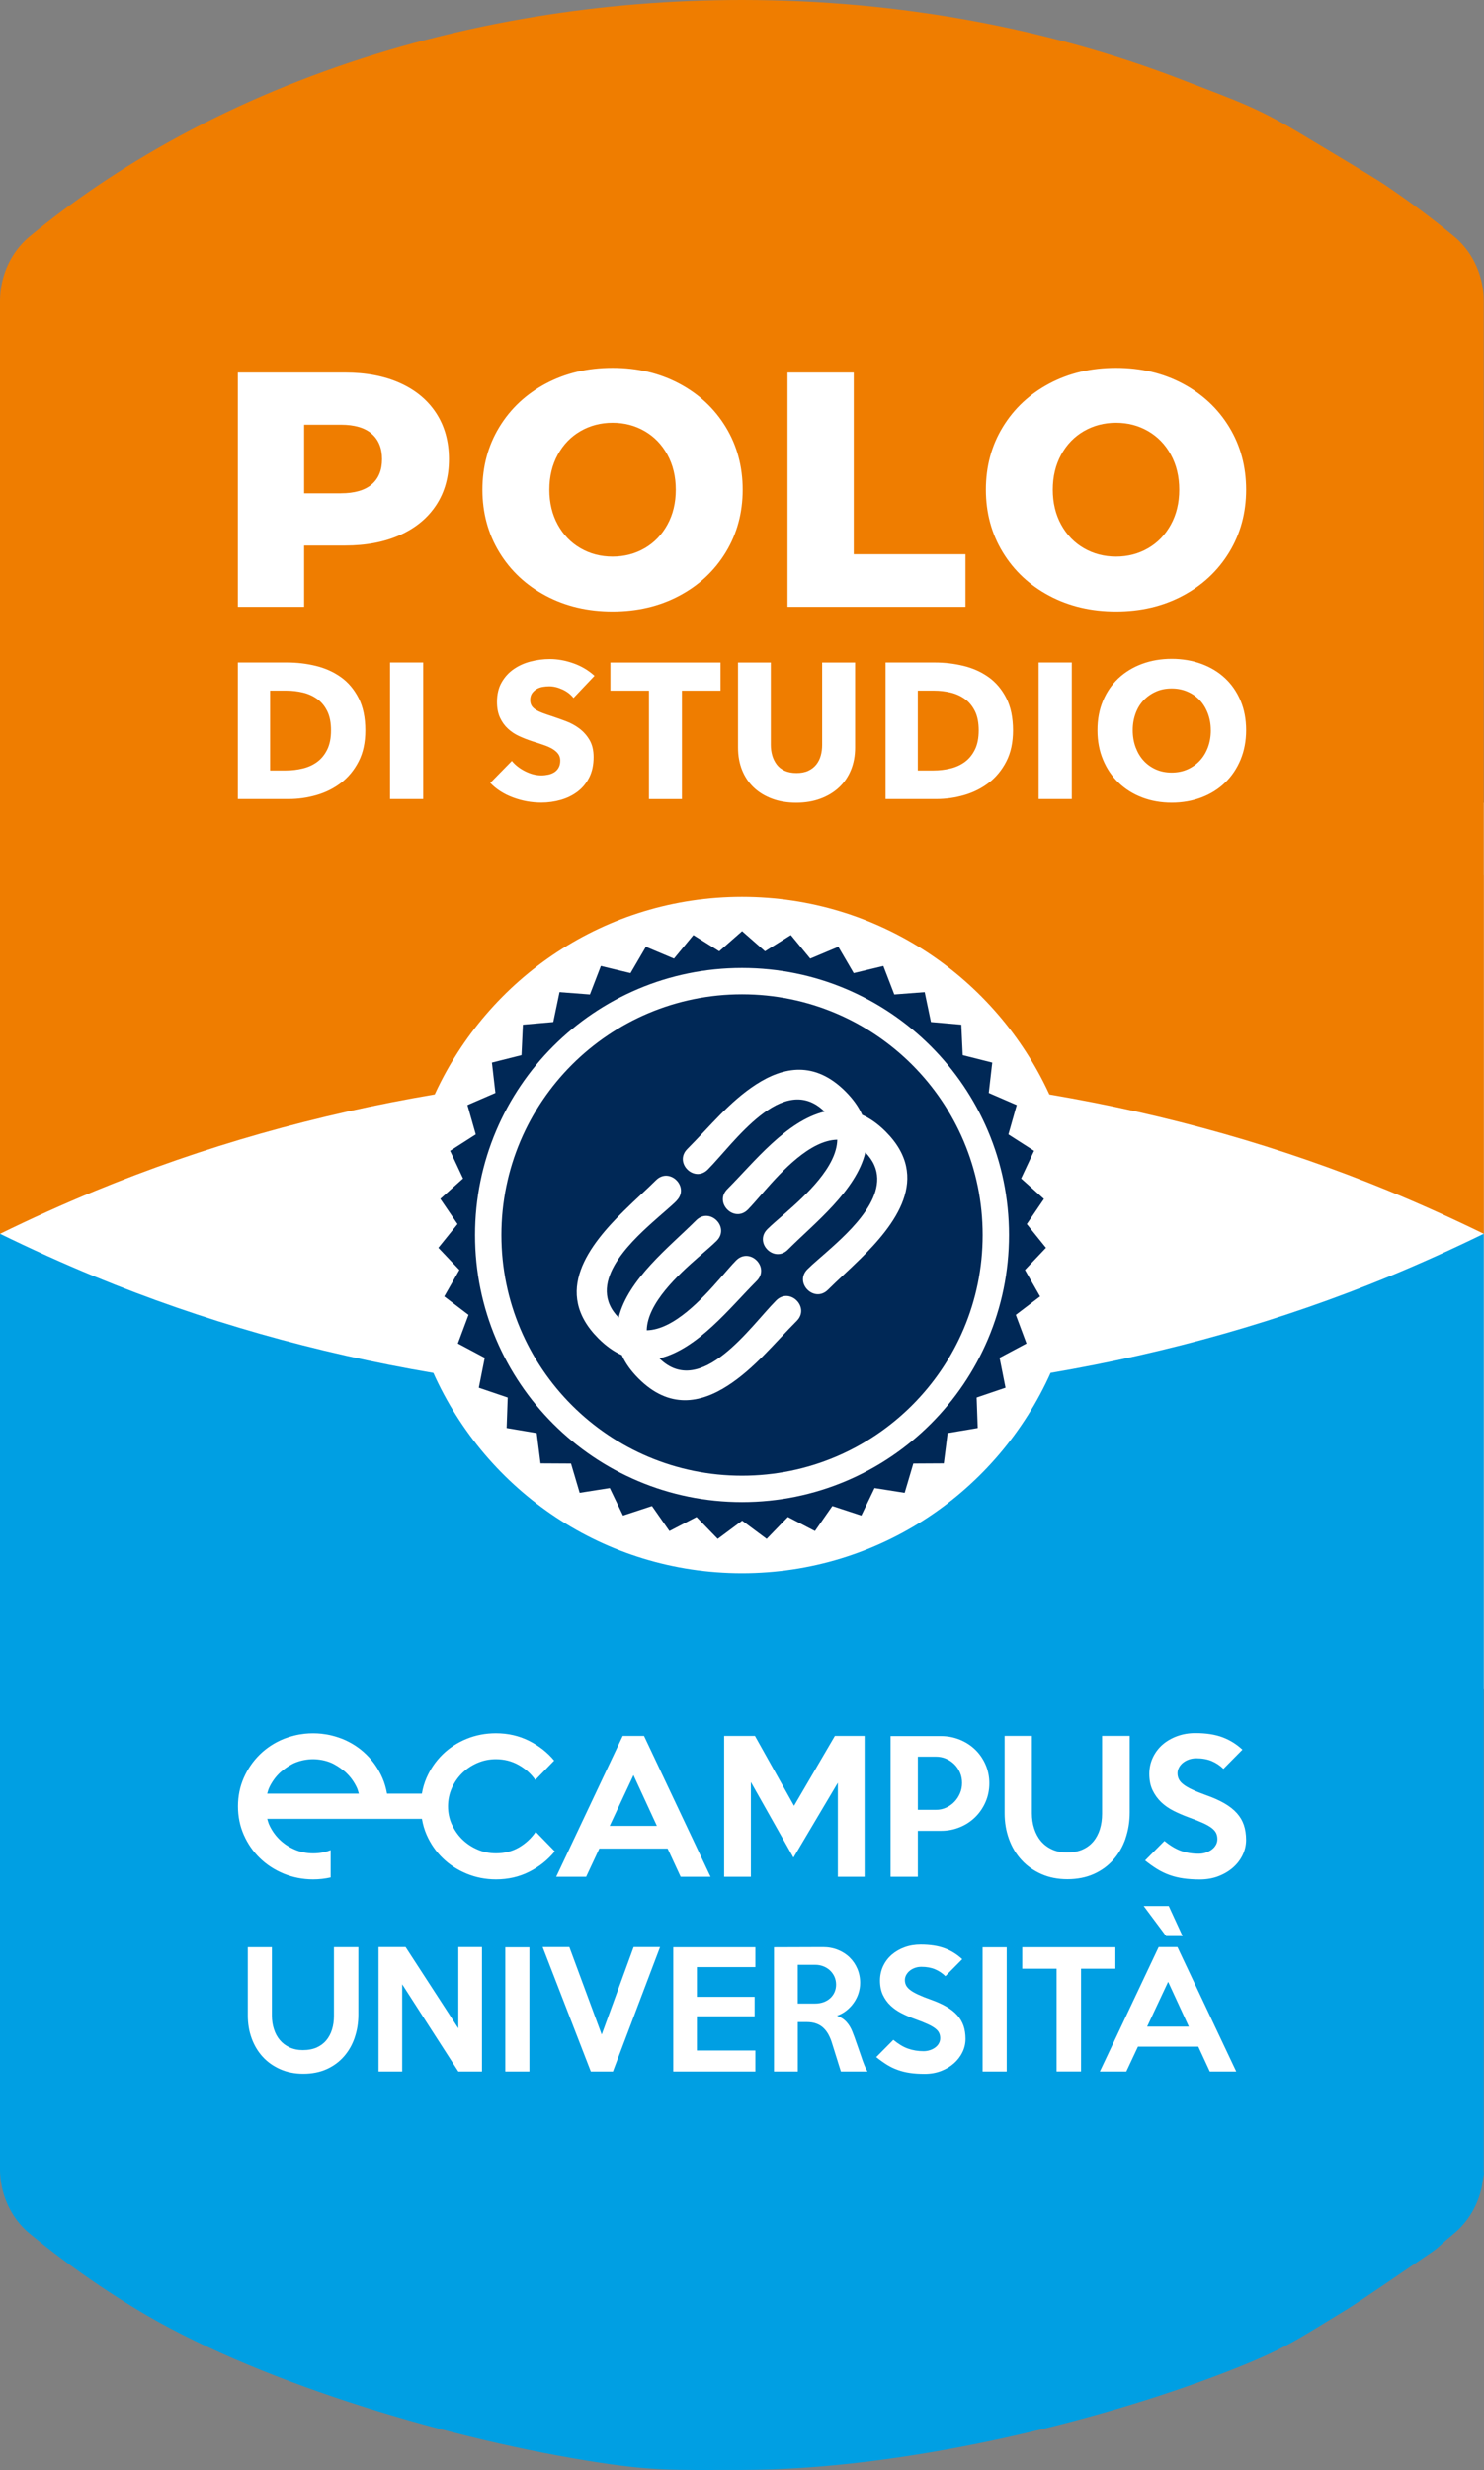
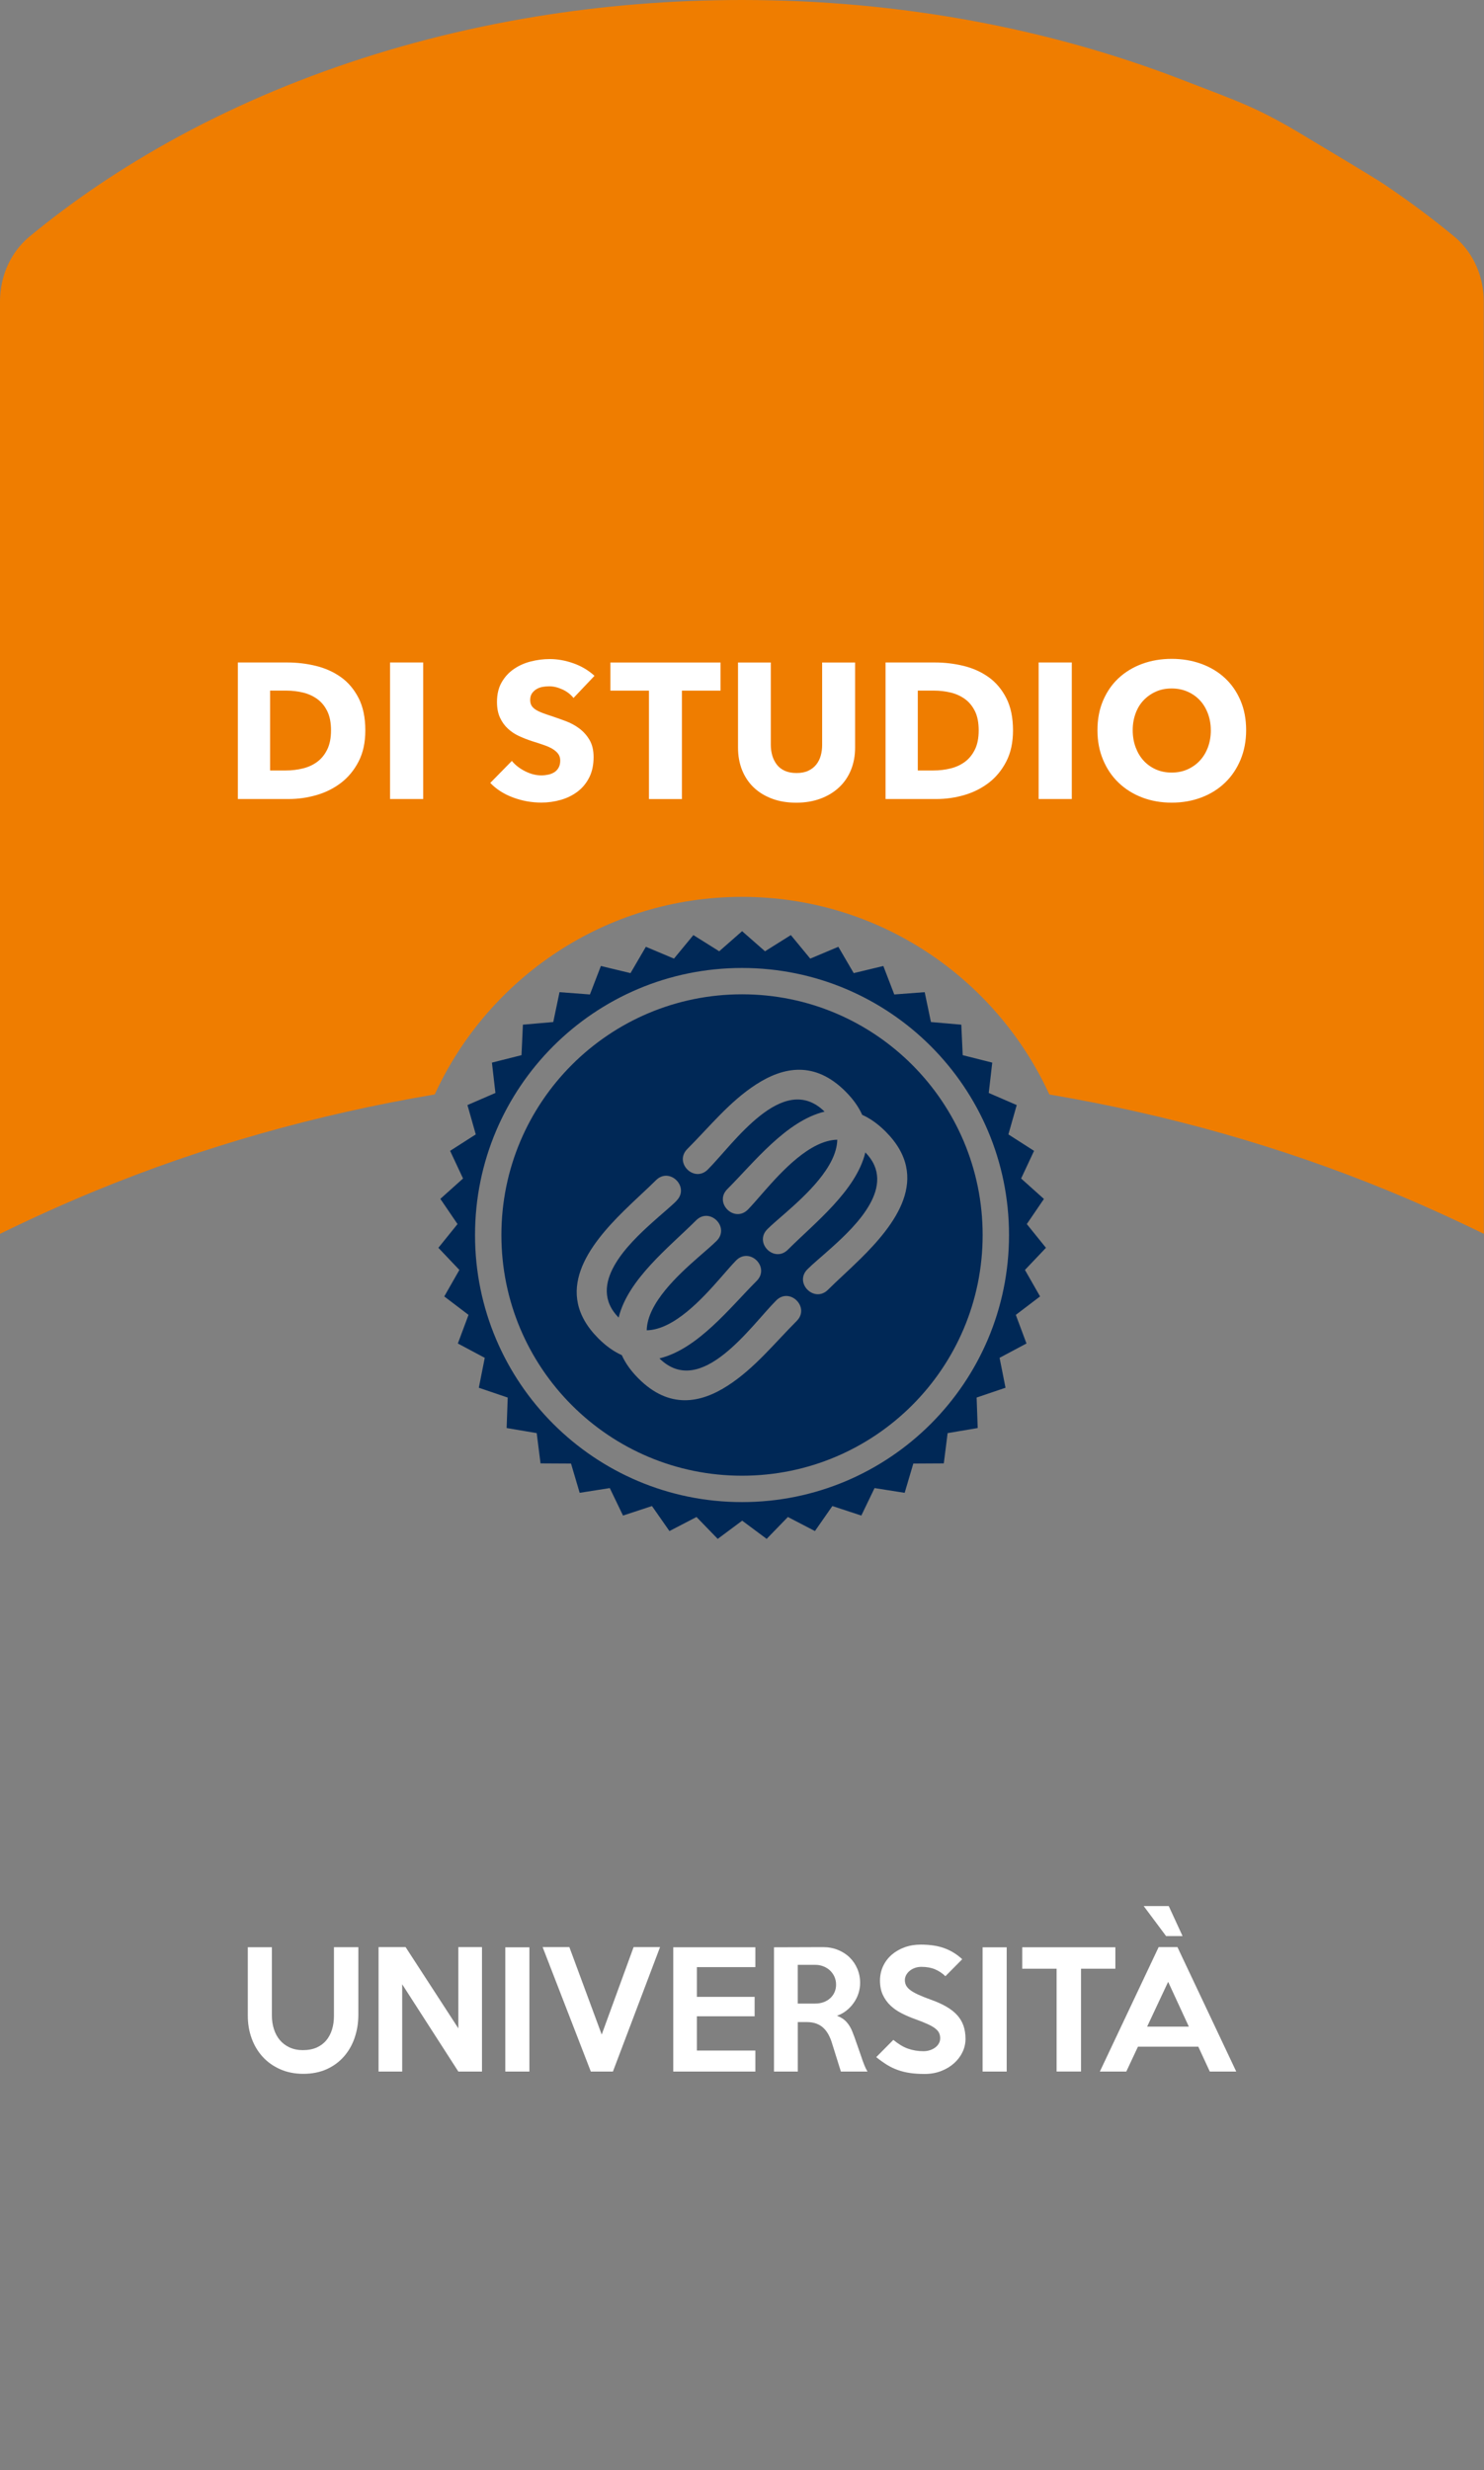
<svg xmlns="http://www.w3.org/2000/svg" id="Livello_2" data-name="Livello 2" viewBox="0 0 360.23 599.44">
  <rect x="0" y="0" width="360.23" height="599.44" fill="#808080" stroke="none" />
  <defs>
    <style>      .cls-1 {        fill: #002856;      }      .cls-1, .cls-2, .cls-3, .cls-4 {        stroke-width: 0px;      }      .cls-2 {        fill: #009fe3;      }      .cls-3 {        fill: #fff;      }      .cls-4 {        fill: #ef7d00;      }    </style>
  </defs>
  <g id="Livello_1-2" data-name="Livello 1">
    <g>
-       <rect class="cls-3" y="194.8" width="360.17" height="215.2" />
-       <path class="cls-2" d="M360.17,526.28v-226.87c-7.53,3.67-15.21,7.17-23.11,10.42-25.99,10.7-53.34,18.47-82.04,23.35-12.82,28.64-41.51,48.62-74.91,48.62s-62.09-19.98-74.91-48.61c-28.72-4.88-56.1-12.65-82.1-23.36-7.9-3.25-15.58-6.75-23.11-10.42v226.87c0,1.51.16,3.01.47,4.48.93,4.38,3.24,8.41,6.74,11.29,2.67,2.2,5.42,4.35,8.23,6.45,5.63,4.2,11.54,8.18,17.72,11.93,27.79,16.88,73.01,30.81,109.19,36.71,16.08,2.62,20.61,2.27,37.73,2.27,38.54,0,85.42-11.33,117.46-23.73,14.24-5.51,17.11-7.76,29.46-15.26,3.09-1.88,14.77-9.94,17.72-11.93,5.91-3.98,2.89-2.05,8.23-6.45,3.5-2.89,5.81-6.91,6.74-11.29l.35-2.22c.31-1.46.12-.74.12-2.26" />
      <path class="cls-4" d="M360.17,212.42V73.14c0-1.51-.16-3.02-.47-4.48-.93-4.38-3.24-8.41-6.74-11.3-5.34-4.4-10.98-8.6-16.89-12.58-2.95-1.99-15.43-9.37-18.52-11.25-12.35-7.5-16.29-8.63-30.53-14.14C254.99,7,218.63,0,180.09,0c-17.13,0-33.83,1.38-49.91,4.01-36.18,5.91-69.23,18.1-97.02,34.98-6.18,3.75-12.09,7.73-17.72,11.93-2.82,2.1-5.56,4.25-8.23,6.45-3.5,2.89-5.81,6.91-6.74,11.3-.31,1.46-.47,2.96-.47,4.48v226.28c7.53-3.68,15.21-7.17,23.11-10.42,26.11-10.75,53.59-18.54,82.42-23.41,12.97-28.27,41.45-47.95,74.59-47.95s61.63,19.68,74.6,47.96c28.81,4.87,56.27,12.66,82.36,23.4,7.89,3.25,15.58,6.75,23.11,10.42v-87Z" />
      <path class="cls-1" d="M253.38,290.94l-5.51-4.94,3.14-6.71-6.23-3.99,2.02-7.12-6.79-2.94.85-7.36-7.17-1.81-.34-7.4-7.37-.64-1.52-7.25-7.38.56-2.66-6.91-7.19,1.73-3.73-6.39-6.82,2.87-4.71-5.71-6.27,3.93-5.56-4.88-5.56,4.88-6.27-3.93-4.71,5.71-6.82-2.87-3.73,6.39-7.19-1.73-2.66,6.91-7.38-.56-1.52,7.25-7.37.64-.34,7.4-7.18,1.81.85,7.36-6.79,2.94,2.02,7.12-6.23,3.99,3.14,6.71-5.51,4.94,4.17,6.12-4.65,5.76,5.1,5.37-3.67,6.43,5.89,4.48-2.59,6.94,6.53,3.48-1.44,7.26,7.01,2.38-.26,7.4,7.3,1.23.93,7.35,7.4.04,2.1,7.1,7.31-1.15,3.21,6.67,7.03-2.31,4.24,6.07,6.57-3.41,5.15,5.31,5.94-4.42,5.94,4.42,5.15-5.31,6.57,3.41,4.23-6.07,7.03,2.31,3.21-6.67,7.31,1.15,2.1-7.1,7.4-.04.93-7.35,7.3-1.23-.26-7.4,7.01-2.38-1.44-7.26,6.53-3.48-2.59-6.94,5.89-4.48-3.67-6.43,5.1-5.37-4.65-5.76,4.17-6.12ZM244.93,299.72c0,35.79-29.02,64.81-64.81,64.81s-64.81-29.01-64.81-64.81,29.02-64.81,64.81-64.81,64.81,29.01,64.81,64.81M238.53,299.72c0-32.26-26.15-58.42-58.41-58.42s-58.41,26.15-58.41,58.42,26.15,58.41,58.41,58.41,58.41-26.15,58.41-58.41M164.22,291.42c-1.28,1.29-3.48,3.09-5.87,5.24-5.76,5.18-16.11,15.03-8.18,23.1,2.26-9.32,12.31-17.12,18.8-23.6,3.31-3.31,8.3,1.67,4.98,4.98-1.03,1.03-2.65,2.4-4.5,4.02-4.74,4.16-12.34,11.08-12.46,17.68,6.6-.12,13.51-7.72,17.68-12.46,1.62-1.84,2.99-3.46,4.02-4.5,3.31-3.31,8.3,1.67,4.98,4.98-6.49,6.49-14.27,16.53-23.6,18.8,10.1,9.92,22.18-7.89,28.34-14.06,3.31-3.31,8.29,1.67,4.98,4.98-5.4,5.4-10.21,11.47-16.7,15.67-6.67,4.32-14.24,5.75-21.7-1.71-1.88-1.88-3.2-3.77-4.05-5.67-1.9-.85-3.8-2.17-5.68-4.05-11.25-11.25-2.25-22.65,6.15-30.94,2.83-2.8,5.68-5.32,7.82-7.46,3.31-3.31,8.29,1.67,4.98,4.98M208.81,305.54c-2.83,2.8-5.68,5.32-7.82,7.46-3.32,3.31-8.3-1.67-4.98-4.98,1.28-1.29,3.48-3.09,5.87-5.25,5.76-5.18,16.11-15.03,8.18-23.1-2.26,9.32-12.31,17.12-18.8,23.6-3.31,3.31-8.3-1.67-4.98-4.98,1.03-1.03,2.65-2.4,4.5-4.02,4.74-4.17,12.34-11.08,12.46-17.68-6.6.12-13.51,7.72-17.68,12.46-1.62,1.84-2.99,3.46-4.02,4.5-3.31,3.31-8.3-1.67-4.98-4.98,6.48-6.48,14.28-16.54,23.6-18.8-10.1-9.92-22.18,7.89-28.34,14.05-3.31,3.31-8.29-1.67-4.98-4.98,5.4-5.4,10.21-11.47,16.7-15.67,6.67-4.31,14.24-5.75,21.7,1.71,1.88,1.88,3.2,3.77,4.05,5.67,1.9.85,3.8,2.17,5.68,4.05,11.25,11.25,2.25,22.65-6.15,30.94" />
-       <path class="cls-3" d="M301.65,450.14c.56-1.15.83-2.37.83-3.65s-.18-2.54-.55-3.61c-.37-1.07-.94-2.03-1.71-2.88-.77-.86-1.77-1.64-2.99-2.35-1.23-.71-2.69-1.37-4.4-1.97-1.34-.48-2.46-.93-3.35-1.35-.9-.41-1.62-.83-2.16-1.24-.54-.41-.93-.84-1.15-1.28-.23-.44-.34-.93-.34-1.47,0-.48.12-.95.36-1.39.24-.44.56-.83.96-1.15.4-.33.88-.59,1.43-.79.55-.2,1.16-.3,1.82-.3,1.42,0,2.66.22,3.72.66,1.05.44,2.01,1.08,2.86,1.9l4.61-4.66c-1.4-1.31-2.99-2.31-4.79-2.99-1.79-.68-4-1.03-6.62-1.03-1.57,0-3.03.24-4.38.73-1.35.49-2.54,1.16-3.55,2.03-1.01.87-1.81,1.92-2.39,3.14-.58,1.23-.88,2.56-.88,4.02s.26,2.82.79,3.93,1.23,2.08,2.09,2.91c.87.83,1.88,1.53,3.03,2.11,1.15.58,2.36,1.1,3.61,1.56,1.42.51,2.59.98,3.5,1.39.91.41,1.62.82,2.14,1.22.51.4.87.81,1.07,1.24.2.43.3.91.3,1.45,0,.51-.12.98-.36,1.41-.24.43-.57.8-.98,1.11-.41.31-.9.56-1.45.75-.56.19-1.15.28-1.77.28-1.54,0-2.96-.24-4.27-.7-1.31-.47-2.65-1.28-4.02-2.41l-4.7,4.74c1.03.83,2.02,1.53,2.97,2.11.95.58,1.95,1.06,2.99,1.43,1.04.37,2.15.64,3.33.81,1.18.17,2.51.26,3.99.26,1.65,0,3.16-.26,4.53-.79,1.37-.53,2.55-1.23,3.55-2.11,1-.88,1.77-1.9,2.33-3.06M273.2,446.19c.68-1.97,1.03-4.09,1.03-6.37v-18.55h-6.71v18.89c0,1.37-.18,2.62-.53,3.76-.36,1.14-.88,2.13-1.58,2.97-.7.84-1.58,1.5-2.65,1.97-1.07.47-2.33.7-3.78.7-1.37,0-2.58-.25-3.65-.75-1.07-.5-1.96-1.18-2.67-2.03-.71-.85-1.25-1.86-1.62-3.01-.37-1.15-.56-2.39-.56-3.7v-18.8h-6.62v18.76c0,2.25.36,4.35,1.07,6.3.71,1.95,1.73,3.65,3.06,5.08,1.32,1.44,2.93,2.57,4.81,3.4s3.99,1.24,6.32,1.24,4.52-.42,6.39-1.26c1.87-.84,3.45-1.99,4.74-3.46,1.3-1.47,2.29-3.18,2.97-5.15M239.23,437.32c.61-1.41.92-2.93.92-4.55s-.31-3.13-.92-4.53c-.61-1.39-1.45-2.61-2.5-3.63s-2.3-1.83-3.72-2.41c-1.43-.58-2.94-.88-4.54-.88h-12.29v34.14h6.62v-11.15h5.65c1.6,0,3.11-.29,4.54-.88,1.43-.58,2.67-1.4,3.73-2.44,1.06-1.04,1.89-2.26,2.51-3.67M233.53,432.68c0,.88-.16,1.72-.49,2.5-.33.78-.78,1.47-1.35,2.07-.57.6-1.24,1.08-2.01,1.43-.77.36-1.6.53-2.48.53h-4.4v-12.9h4.4c.88,0,1.71.17,2.48.51.77.34,1.44.8,2.01,1.37.57.57,1.02,1.24,1.35,2.01.33.77.49,1.6.49,2.48M203.39,455.46h6.49v-34.18h-7.22l-9.91,16.96-9.49-16.96h-7.48v34.18h6.49v-22.99l10.34,18.33,10.77-18.16v22.82ZM165.22,455.46h7.26l-16.15-34.18h-5.17l-16.15,34.18h7.27l3.2-6.84h16.58l3.16,6.84ZM159.45,443.11h-11.45l5.77-12.31,5.68,12.31ZM109.67,442.75c-.61-1.38-.92-2.84-.92-4.38s.31-3.04.92-4.42c.61-1.38,1.45-2.59,2.5-3.63,1.05-1.04,2.29-1.87,3.7-2.48,1.41-.61,2.91-.92,4.51-.92,1.99,0,3.82.46,5.49,1.39,1.67.93,3.03,2.14,4.08,3.65l4.57-4.7c-1.62-1.96-3.65-3.56-6.09-4.79-2.43-1.22-5.12-1.84-8.05-1.84-2.54,0-4.91.46-7.14,1.37-2.22.91-4.15,2.17-5.8,3.78-1.64,1.61-2.94,3.49-3.89,5.64-.54,1.23-.91,2.52-1.14,3.86h-8.47c-.23-1.34-.6-2.63-1.14-3.86-.95-2.15-2.24-4.03-3.89-5.64-1.64-1.61-3.58-2.87-5.8-3.78-.29-.12-.6-.21-.9-.32-.03-.01-.05-.02-.08-.03-.53-.18-1.06-.34-1.61-.47-.17-.04-.34-.09-.51-.12-.45-.1-.91-.17-1.37-.23-.21-.03-.42-.07-.64-.09-.63-.06-1.26-.1-1.91-.1-.03,0-.07,0-.1,0,0,0,0,0,0,0,0,0,0,0,0,0-.03,0-.07,0-.1,0-.65,0-1.28.04-1.91.1-.22.02-.43.06-.64.09-.46.06-.92.13-1.37.23-.17.04-.34.08-.51.12-.54.13-1.08.29-1.61.47-.03,0-.05.02-.08.03-.3.11-.61.2-.9.32-2.22.91-4.15,2.17-5.8,3.78-1.64,1.61-2.94,3.49-3.89,5.64s-1.42,4.46-1.42,6.94.47,4.79,1.42,6.94c.95,2.15,2.24,4.02,3.89,5.62,1.64,1.6,3.58,2.86,5.8,3.78,2.22.92,4.6,1.39,7.14,1.39,1.48,0,2.9-.16,4.25-.47v-6.63c-1.29.52-2.7.78-4.25.78s-3.1-.3-4.51-.92c-1.41-.61-2.64-1.44-3.7-2.48-1.05-1.04-1.89-2.25-2.5-3.63-.19-.43-.3-.89-.43-1.34h37.55c.23,1.35.6,2.66,1.15,3.9.95,2.15,2.24,4.02,3.89,5.62,1.64,1.6,3.58,2.86,5.8,3.78,2.22.92,4.6,1.39,7.14,1.39,2.93,0,5.62-.61,8.05-1.84,2.44-1.22,4.51-2.88,6.22-4.96l-4.62-4.74c-1.08,1.57-2.44,2.83-4.06,3.78-1.62.95-3.49,1.43-5.6,1.43-1.6,0-3.1-.3-4.51-.92-1.41-.61-2.64-1.44-3.7-2.48-1.05-1.04-1.89-2.25-2.5-3.63M87.11,435.28h-22.25c.13-.45.24-.9.43-1.33.33-.75.74-1.43,1.2-2.08.46-.65.99-1.23,1.56-1.76.21-.19.43-.36.65-.53.42-.34.86-.66,1.33-.95.47-.28.94-.57,1.45-.79.67-.29,1.37-.5,2.08-.66.09-.02.17-.03.26-.05.7-.13,1.42-.21,2.16-.21.74,0,1.46.08,2.16.21.09.02.17.03.26.05.71.15,1.41.36,2.08.66.52.23.98.51,1.45.79.47.29.91.61,1.33.94.22.18.44.34.65.53.57.54,1.1,1.12,1.56,1.76.46.65.87,1.33,1.2,2.08.19.43.3.89.43,1.33" />
      <path class="cls-3" d="M283.06,469.85h4l-3.36-7.29h-6.08l5.44,7.29ZM262.41,477.77h8.34v-5.21h-22.61v5.21h8.34v24.95h5.93v-24.95ZM238.52,502.73h5.85v-30.16h-5.85v30.16ZM233.63,498.03c.49-1.02.74-2.1.74-3.23s-.16-2.25-.49-3.19c-.33-.94-.83-1.79-1.51-2.55-.68-.76-1.56-1.45-2.64-2.08s-2.38-1.21-3.89-1.74c-1.18-.43-2.17-.82-2.96-1.19-.79-.36-1.43-.73-1.91-1.09-.48-.36-.82-.74-1.02-1.13-.2-.39-.3-.82-.3-1.3,0-.43.11-.84.32-1.23.21-.39.5-.73.85-1.02.35-.29.77-.52,1.26-.7.49-.18,1.02-.26,1.6-.26,1.26,0,2.35.2,3.28.59s1.77.95,2.53,1.68l4.08-4.12c-1.23-1.16-2.64-2.04-4.23-2.64-1.58-.6-3.54-.91-5.85-.91-1.38,0-2.67.21-3.87.64-1.2.43-2.24,1.03-3.13,1.79-.89.77-1.6,1.69-2.11,2.77s-.77,2.26-.77,3.55.23,2.49.7,3.47c.46.98,1.08,1.84,1.85,2.57.77.73,1.66,1.35,2.68,1.87,1.02.52,2.08.98,3.19,1.38,1.26.45,2.29.86,3.1,1.23.81.37,1.43.72,1.89,1.08.45.35.77.72.94,1.1.18.38.26.81.26,1.28s-.11.87-.32,1.25c-.21.38-.5.71-.87.98-.36.28-.79.5-1.28.66-.49.16-1.01.25-1.57.25-1.36,0-2.62-.21-3.78-.62-1.16-.41-2.34-1.13-3.55-2.13l-4.15,4.19c.91.73,1.78,1.35,2.62,1.87.84.52,1.72.94,2.64,1.26.92.33,1.9.57,2.94.72s2.22.23,3.53.23c1.46,0,2.79-.23,4-.7,1.21-.46,2.25-1.09,3.13-1.87.88-.78,1.57-1.68,2.06-2.7M204.14,502.73h6.44c-.28-.45-.54-.98-.77-1.57-.24-.59-.5-1.3-.77-2.13-.23-.65-.43-1.25-.62-1.79-.19-.54-.36-1.04-.53-1.51-.16-.46-.32-.91-.47-1.34-.15-.43-.31-.85-.49-1.28-.35-.93-.83-1.73-1.43-2.4-.6-.67-1.38-1.18-2.33-1.53.82-.28,1.58-.68,2.27-1.23.69-.54,1.28-1.16,1.78-1.87.5-.7.89-1.47,1.16-2.3.27-.83.41-1.69.41-2.57,0-1.23-.23-2.38-.68-3.43-.45-1.06-1.08-1.98-1.88-2.76-.8-.78-1.76-1.39-2.86-1.83-1.11-.44-2.3-.66-3.58-.66l-11.91.04v30.16h5.78v-12.01h2.18c.9,0,1.69.13,2.35.38s1.24.6,1.71,1.06c.48.45.88.99,1.22,1.62.34.63.62,1.32.85,2.08l2.15,6.87ZM202.95,481.62c0,.7-.13,1.34-.4,1.91-.26.57-.62,1.05-1.08,1.45-.45.4-.99.71-1.61.93-.62.21-1.28.32-1.98.32h-4.23v-9.4h4.23c.7,0,1.36.12,1.98.36s1.15.57,1.61,1c.45.43.81.93,1.08,1.51.26.58.4,1.22.4,1.93M163.43,502.73h19.93v-5.1h-14.19v-8.31h14.01v-4.72h-14.01v-7.21h14.19v-4.83h-19.93v30.16ZM148.78,502.73l11.44-30.2h-6.42l-7.74,21.22-7.85-21.22h-6.49l11.7,30.2h5.36ZM122.66,502.73h5.85v-30.16h-5.85v30.16ZM111.26,502.73h5.74v-30.2h-5.74v19.71l-12.8-19.71h-6.57v30.2h5.74v-21.18l13.63,21.18ZM86.08,494.54c.6-1.74.91-3.61.91-5.62v-16.38h-5.93v16.69c0,1.21-.16,2.32-.47,3.32-.32,1.01-.78,1.88-1.4,2.62-.62.74-1.4,1.32-2.34,1.74-.94.41-2.06.62-3.34.62-1.21,0-2.28-.22-3.23-.66-.94-.44-1.73-1.04-2.36-1.79-.63-.75-1.11-1.64-1.43-2.66-.33-1.02-.49-2.11-.49-3.26v-16.61h-5.85v16.57c0,1.99.31,3.85.94,5.57.63,1.72,1.53,3.22,2.7,4.49s2.59,2.27,4.25,3c1.66.73,3.52,1.1,5.59,1.1s3.99-.37,5.64-1.11c1.65-.74,3.04-1.76,4.19-3.06,1.15-1.3,2.02-2.81,2.62-4.55M281.25,472.53l-14.27,30.2h6.42l2.83-6.04h14.65l2.79,6.04h6.42l-14.27-30.2h-4.57ZM278.46,491.82l5.1-10.87,5.02,10.87h-10.12Z" />
-       <path class="cls-3" d="M83.73,90.41h-25.99v56.84h16.08v-14.86h9.91c5.14,0,9.61-.85,13.4-2.56,3.79-1.71,6.71-4.13,8.77-7.27,2.06-3.14,3.08-6.85,3.08-11.12s-1.03-8-3.08-11.16c-2.06-3.17-4.98-5.6-8.77-7.31-3.79-1.71-8.26-2.56-13.4-2.56M82.75,119.72h-8.93v-16.65h8.93c3.3,0,5.79.73,7.47,2.19,1.68,1.46,2.52,3.52,2.52,6.17s-.84,4.7-2.52,6.13c-1.68,1.43-4.17,2.15-7.47,2.15M148.69,148.39c6.01,0,11.41-1.27,16.2-3.82,4.79-2.54,8.55-6.06,11.29-10.56,2.73-4.49,4.1-9.55,4.1-15.18s-1.37-10.69-4.1-15.18c-2.73-4.49-6.5-8.01-11.29-10.56-4.79-2.54-10.19-3.82-16.2-3.82s-11.41,1.27-16.2,3.82c-4.79,2.55-8.55,6.06-11.29,10.56-2.73,4.49-4.1,9.55-4.1,15.18s1.37,10.69,4.1,15.18c2.73,4.49,6.5,8.01,11.29,10.56,4.79,2.55,10.19,3.82,16.2,3.82M148.69,135.07c-2.87,0-5.47-.68-7.79-2.03-2.33-1.35-4.17-3.26-5.52-5.72-1.35-2.46-2.03-5.29-2.03-8.48s.68-6.02,2.03-8.49c1.35-2.46,3.19-4.37,5.52-5.72,2.33-1.35,4.92-2.03,7.79-2.03s5.47.68,7.8,2.03c2.33,1.35,4.17,3.26,5.52,5.72,1.35,2.46,2.03,5.29,2.03,8.49s-.68,6.02-2.03,8.48c-1.35,2.46-3.19,4.37-5.52,5.72-2.33,1.35-4.93,2.03-7.8,2.03M191.16,147.25h43.2v-12.75h-27.12v-44.09h-16.08v56.84ZM270.9,148.39c6.01,0,11.41-1.27,16.2-3.82,4.79-2.54,8.55-6.06,11.29-10.56,2.73-4.49,4.1-9.55,4.1-15.18s-1.37-10.69-4.1-15.18c-2.73-4.49-6.5-8.01-11.29-10.56-4.79-2.54-10.19-3.82-16.2-3.82s-11.41,1.27-16.2,3.82c-4.79,2.55-8.55,6.06-11.29,10.56-2.74,4.49-4.1,9.55-4.1,15.18s1.37,10.69,4.1,15.18c2.73,4.49,6.5,8.01,11.29,10.56,4.79,2.55,10.19,3.82,16.2,3.82M270.9,135.07c-2.87,0-5.47-.68-7.8-2.03-2.33-1.35-4.17-3.26-5.52-5.72-1.35-2.46-2.03-5.29-2.03-8.48s.68-6.02,2.03-8.49c1.35-2.46,3.19-4.37,5.52-5.72,2.33-1.35,4.93-2.03,7.8-2.03s5.47.68,7.8,2.03c2.33,1.35,4.17,3.26,5.52,5.72,1.35,2.46,2.03,5.29,2.03,8.49s-.68,6.02-2.03,8.48c-1.35,2.46-3.19,4.37-5.52,5.72-2.33,1.35-4.93,2.03-7.8,2.03" />
      <path class="cls-3" d="M302.49,177.2c0-2.65-.45-5.05-1.36-7.18-.91-2.14-2.16-3.95-3.77-5.45-1.61-1.5-3.52-2.65-5.73-3.46-2.22-.81-4.62-1.22-7.21-1.22s-4.98.41-7.18,1.22c-2.2.81-4.1,1.97-5.71,3.46-1.61,1.5-2.86,3.32-3.77,5.45-.91,2.14-1.36,4.53-1.36,7.18s.45,5.02,1.36,7.18c.9,2.17,2.16,4.03,3.77,5.57,1.61,1.54,3.51,2.74,5.71,3.58,2.2.84,4.59,1.26,7.18,1.26s4.99-.42,7.21-1.26c2.22-.84,4.13-2.04,5.73-3.58,1.61-1.54,2.86-3.4,3.77-5.57.9-2.17,1.36-4.56,1.36-7.18M293.92,177.2c0,1.5-.23,2.88-.7,4.14-.47,1.26-1.12,2.35-1.97,3.25-.84.91-1.84,1.61-3,2.13-1.15.51-2.43.77-3.84.77s-2.68-.26-3.84-.77c-1.15-.52-2.14-1.22-2.97-2.13-.83-.9-1.47-1.99-1.94-3.25-.47-1.26-.7-2.65-.7-4.14s.23-2.78.68-4.03c.45-1.25,1.1-2.32,1.94-3.21.84-.89,1.84-1.59,2.99-2.11,1.15-.52,2.43-.77,3.84-.77s2.69.26,3.86.77c1.17.51,2.17,1.22,3,2.11.83.89,1.47,1.96,1.94,3.21.47,1.25.7,2.59.7,4.03M252.12,193.91h8.05v-33.14h-8.05v33.14ZM244.29,184.76c1.08-2.11,1.61-4.61,1.61-7.51,0-3.12-.55-5.74-1.64-7.86-1.09-2.12-2.53-3.82-4.31-5.08-1.78-1.26-3.81-2.17-6.08-2.72-2.28-.55-4.59-.82-6.93-.82h-11.98v33.14h12.36c2.28,0,4.52-.32,6.74-.96,2.21-.64,4.2-1.64,5.97-2.99,1.76-1.36,3.18-3.09,4.26-5.2M237.57,177.25c0,1.84-.3,3.39-.91,4.63-.61,1.25-1.42,2.25-2.43,3-1.02.75-2.18,1.29-3.51,1.61-1.33.33-2.71.49-4.14.49h-3.79v-19.38h3.98c1.37,0,2.71.16,4,.47,1.29.31,2.45.84,3.46,1.57,1.01.73,1.82,1.72,2.43,2.95.61,1.23.91,2.78.91,4.66M206.56,186.87c.67-1.64,1.01-3.46,1.01-5.45v-20.64h-8v19.99c0,.91-.11,1.76-.33,2.57-.22.81-.58,1.54-1.08,2.18-.5.64-1.15,1.15-1.94,1.52-.8.38-1.76.56-2.88.56s-2.08-.19-2.88-.56c-.8-.37-1.44-.88-1.92-1.52-.48-.64-.84-1.36-1.08-2.18-.23-.81-.35-1.67-.35-2.57v-19.99h-7.96v20.64c0,2,.33,3.82.98,5.45.66,1.64,1.59,3.04,2.81,4.21,1.22,1.17,2.7,2.08,4.45,2.74,1.75.66,3.71.98,5.9.98s4.11-.33,5.87-.98c1.76-.65,3.27-1.57,4.52-2.74,1.25-1.17,2.21-2.57,2.88-4.21M165.54,167.61h9.36v-6.83h-26.73v6.83h9.36v26.31h8v-26.31ZM139.21,169.39l5.1-5.38c-1.47-1.34-3.18-2.36-5.12-3.04-1.95-.69-3.86-1.03-5.73-1.03-1.56,0-3.1.2-4.63.59-1.53.39-2.9,1.01-4.12,1.85-1.22.84-2.2,1.92-2.95,3.23-.75,1.31-1.12,2.89-1.12,4.73,0,1.5.24,2.77.73,3.82.48,1.04,1.12,1.93,1.92,2.67.79.73,1.7,1.34,2.71,1.8,1.01.47,2.05.87,3.11,1.22,1.09.34,2.07.66,2.93.96.86.3,1.58.62,2.15.98.58.36,1.02.76,1.33,1.19.31.44.47.97.47,1.59,0,.65-.12,1.22-.37,1.68-.25.47-.59.84-1.01,1.12-.42.28-.91.48-1.47.61-.56.12-1.14.19-1.73.19-1.31,0-2.63-.34-3.95-1.01-1.33-.67-2.4-1.51-3.21-2.5l-5.24,5.34c1.47,1.53,3.31,2.71,5.52,3.53,2.22.83,4.51,1.24,6.88,1.24,1.62,0,3.2-.22,4.73-.66,1.53-.44,2.89-1.11,4.07-2.01,1.19-.9,2.13-2.05,2.83-3.44.7-1.39,1.05-3.03,1.05-4.94,0-1.65-.33-3.03-.98-4.14-.65-1.11-1.48-2.04-2.48-2.79-1-.75-2.11-1.35-3.32-1.8-1.22-.45-2.39-.87-3.51-1.24-.78-.25-1.48-.49-2.11-.73-.62-.23-1.16-.49-1.61-.77-.45-.28-.8-.61-1.03-.98-.23-.37-.35-.84-.35-1.4,0-.65.15-1.19.44-1.61s.66-.76,1.1-1.03c.44-.26.93-.44,1.48-.54.54-.09,1.08-.14,1.61-.14,1.03,0,2.1.26,3.21.77,1.11.51,2,1.21,2.69,2.08M94.68,193.91h8.05v-33.14h-8.05v33.14ZM87.07,184.76c1.08-2.11,1.61-4.61,1.61-7.51,0-3.12-.55-5.74-1.64-7.86-1.09-2.12-2.53-3.82-4.31-5.08-1.78-1.26-3.81-2.17-6.08-2.72s-4.59-.82-6.93-.82h-11.98v33.14h12.36c2.28,0,4.52-.32,6.74-.96,2.22-.64,4.21-1.64,5.97-2.99,1.76-1.36,3.18-3.09,4.26-5.2M80.35,177.25c0,1.84-.3,3.39-.91,4.63-.61,1.25-1.42,2.25-2.43,3-1.01.75-2.18,1.29-3.51,1.61-1.33.33-2.71.49-4.14.49h-3.79v-19.38h3.98c1.37,0,2.71.16,4,.47,1.29.31,2.45.84,3.46,1.57,1.01.73,1.83,1.72,2.43,2.95.61,1.23.91,2.78.91,4.66" />
    </g>
  </g>
</svg>